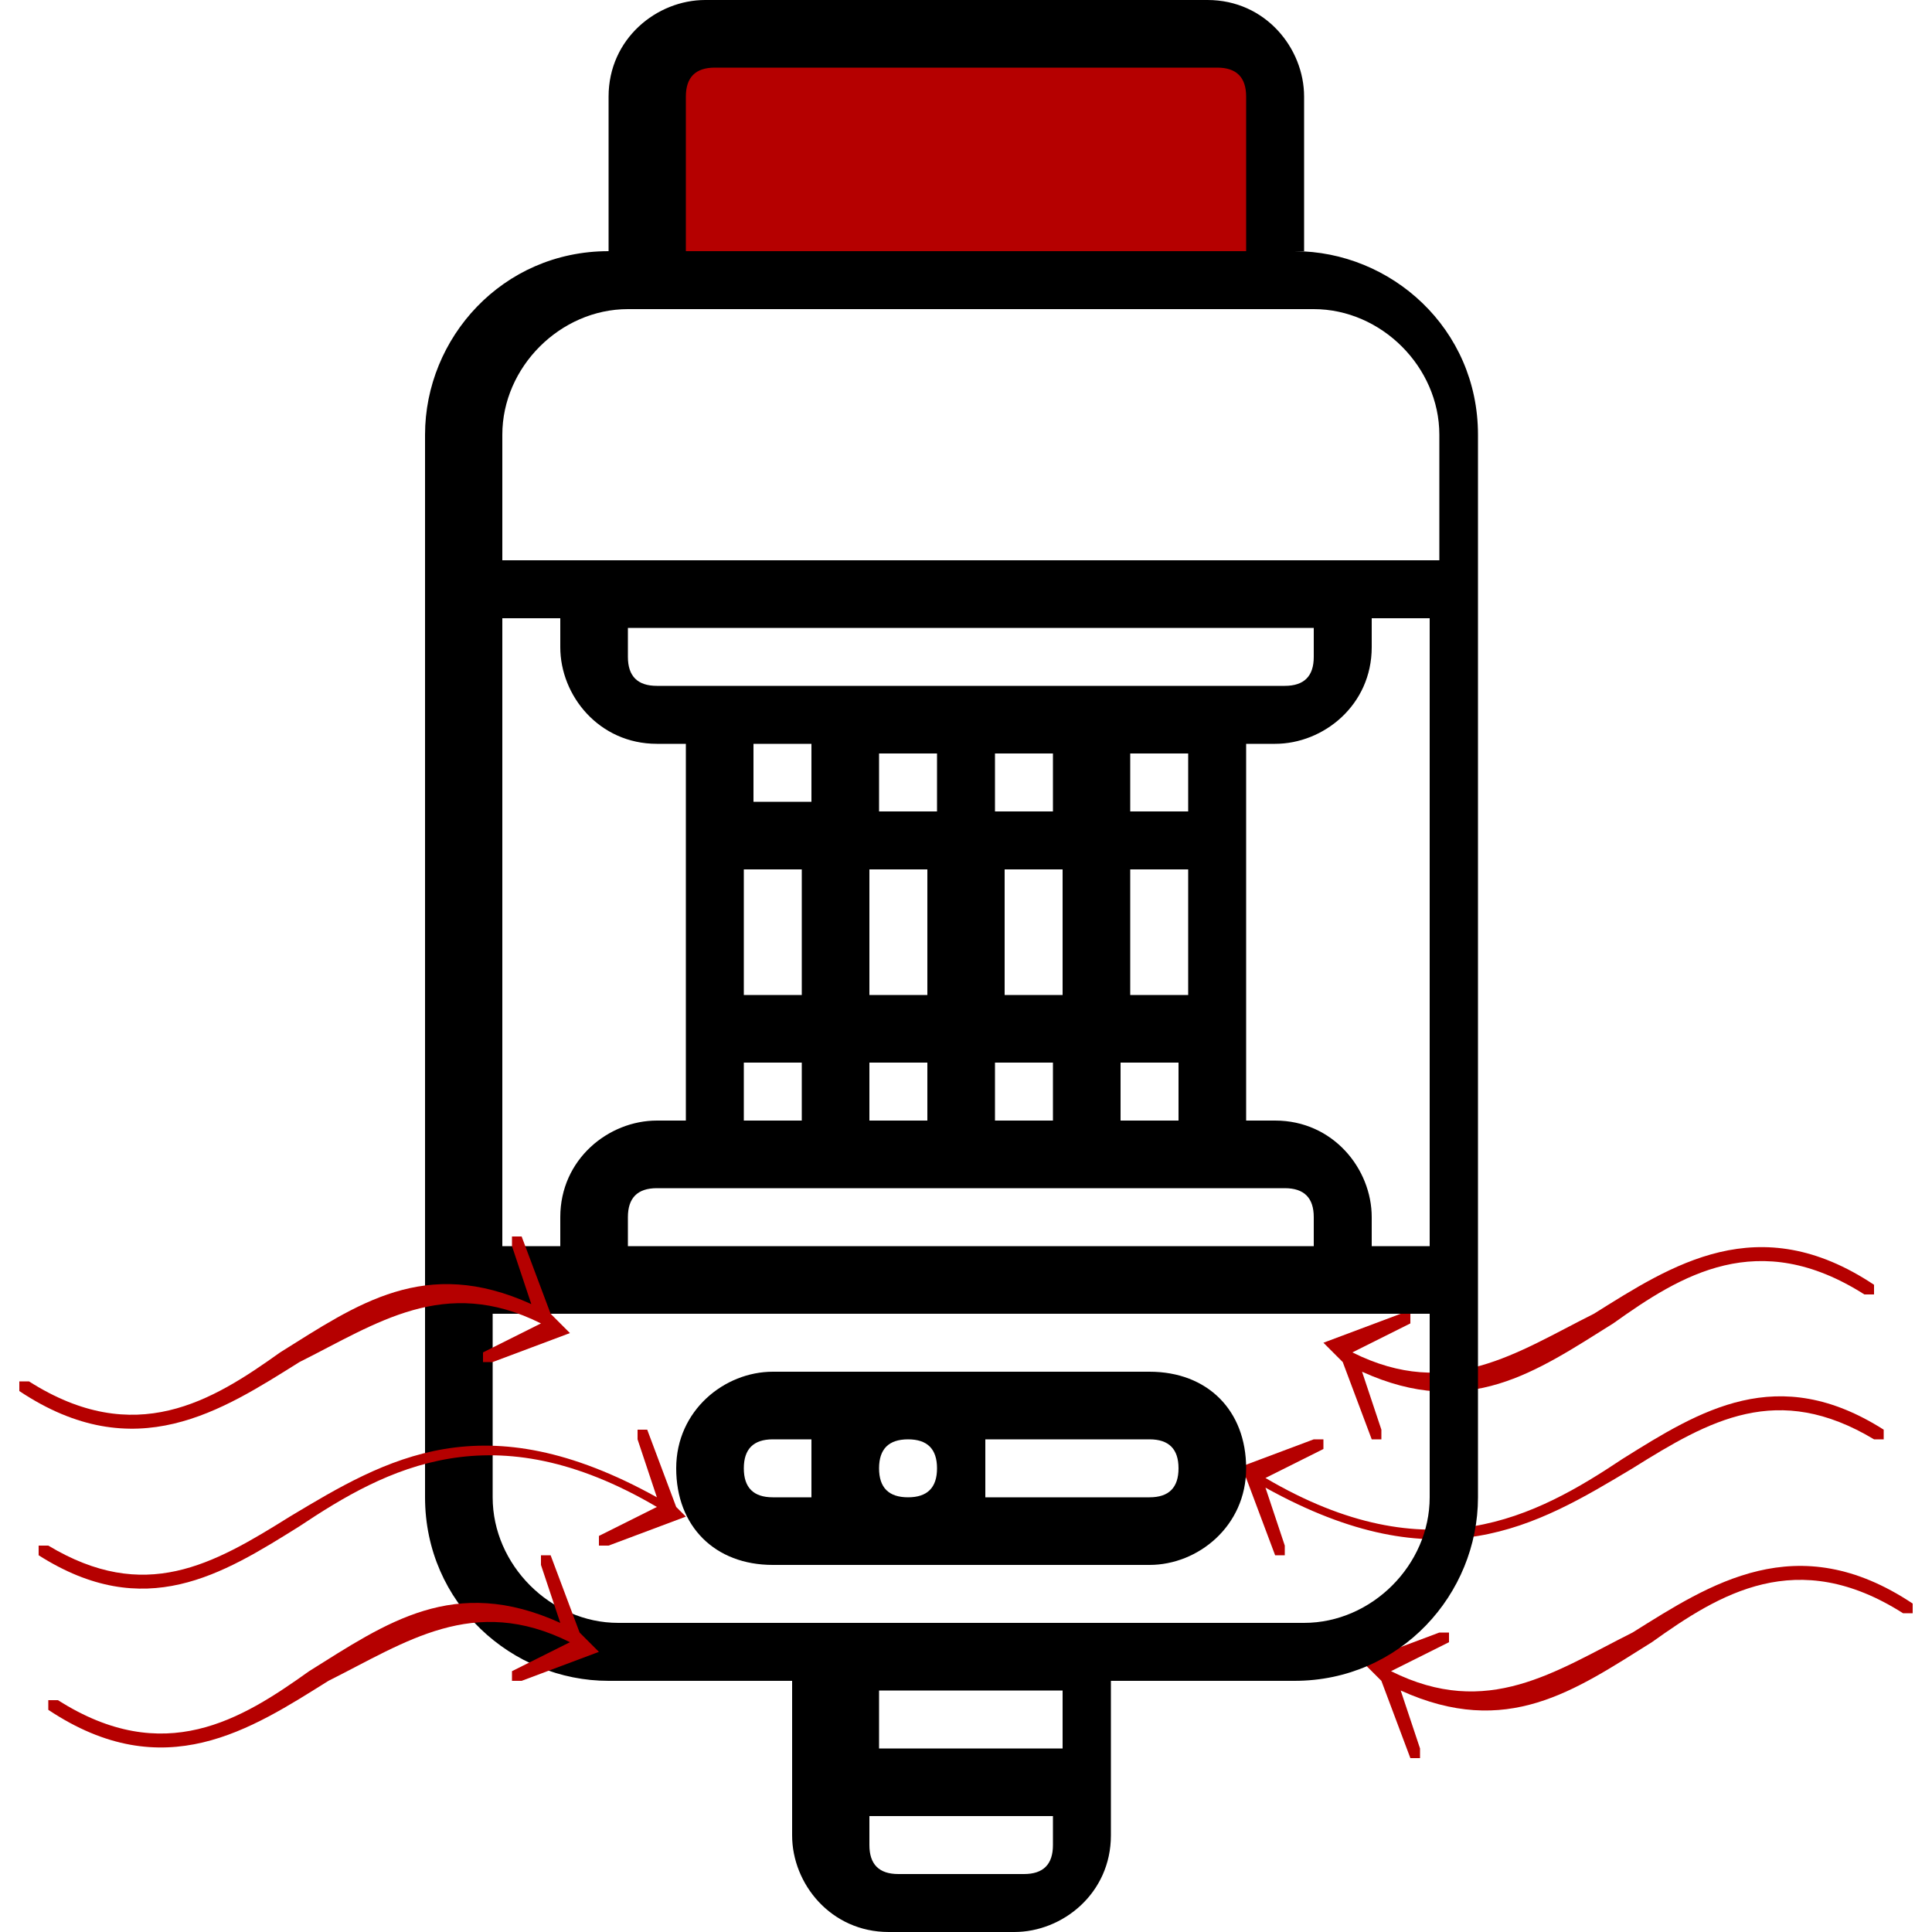
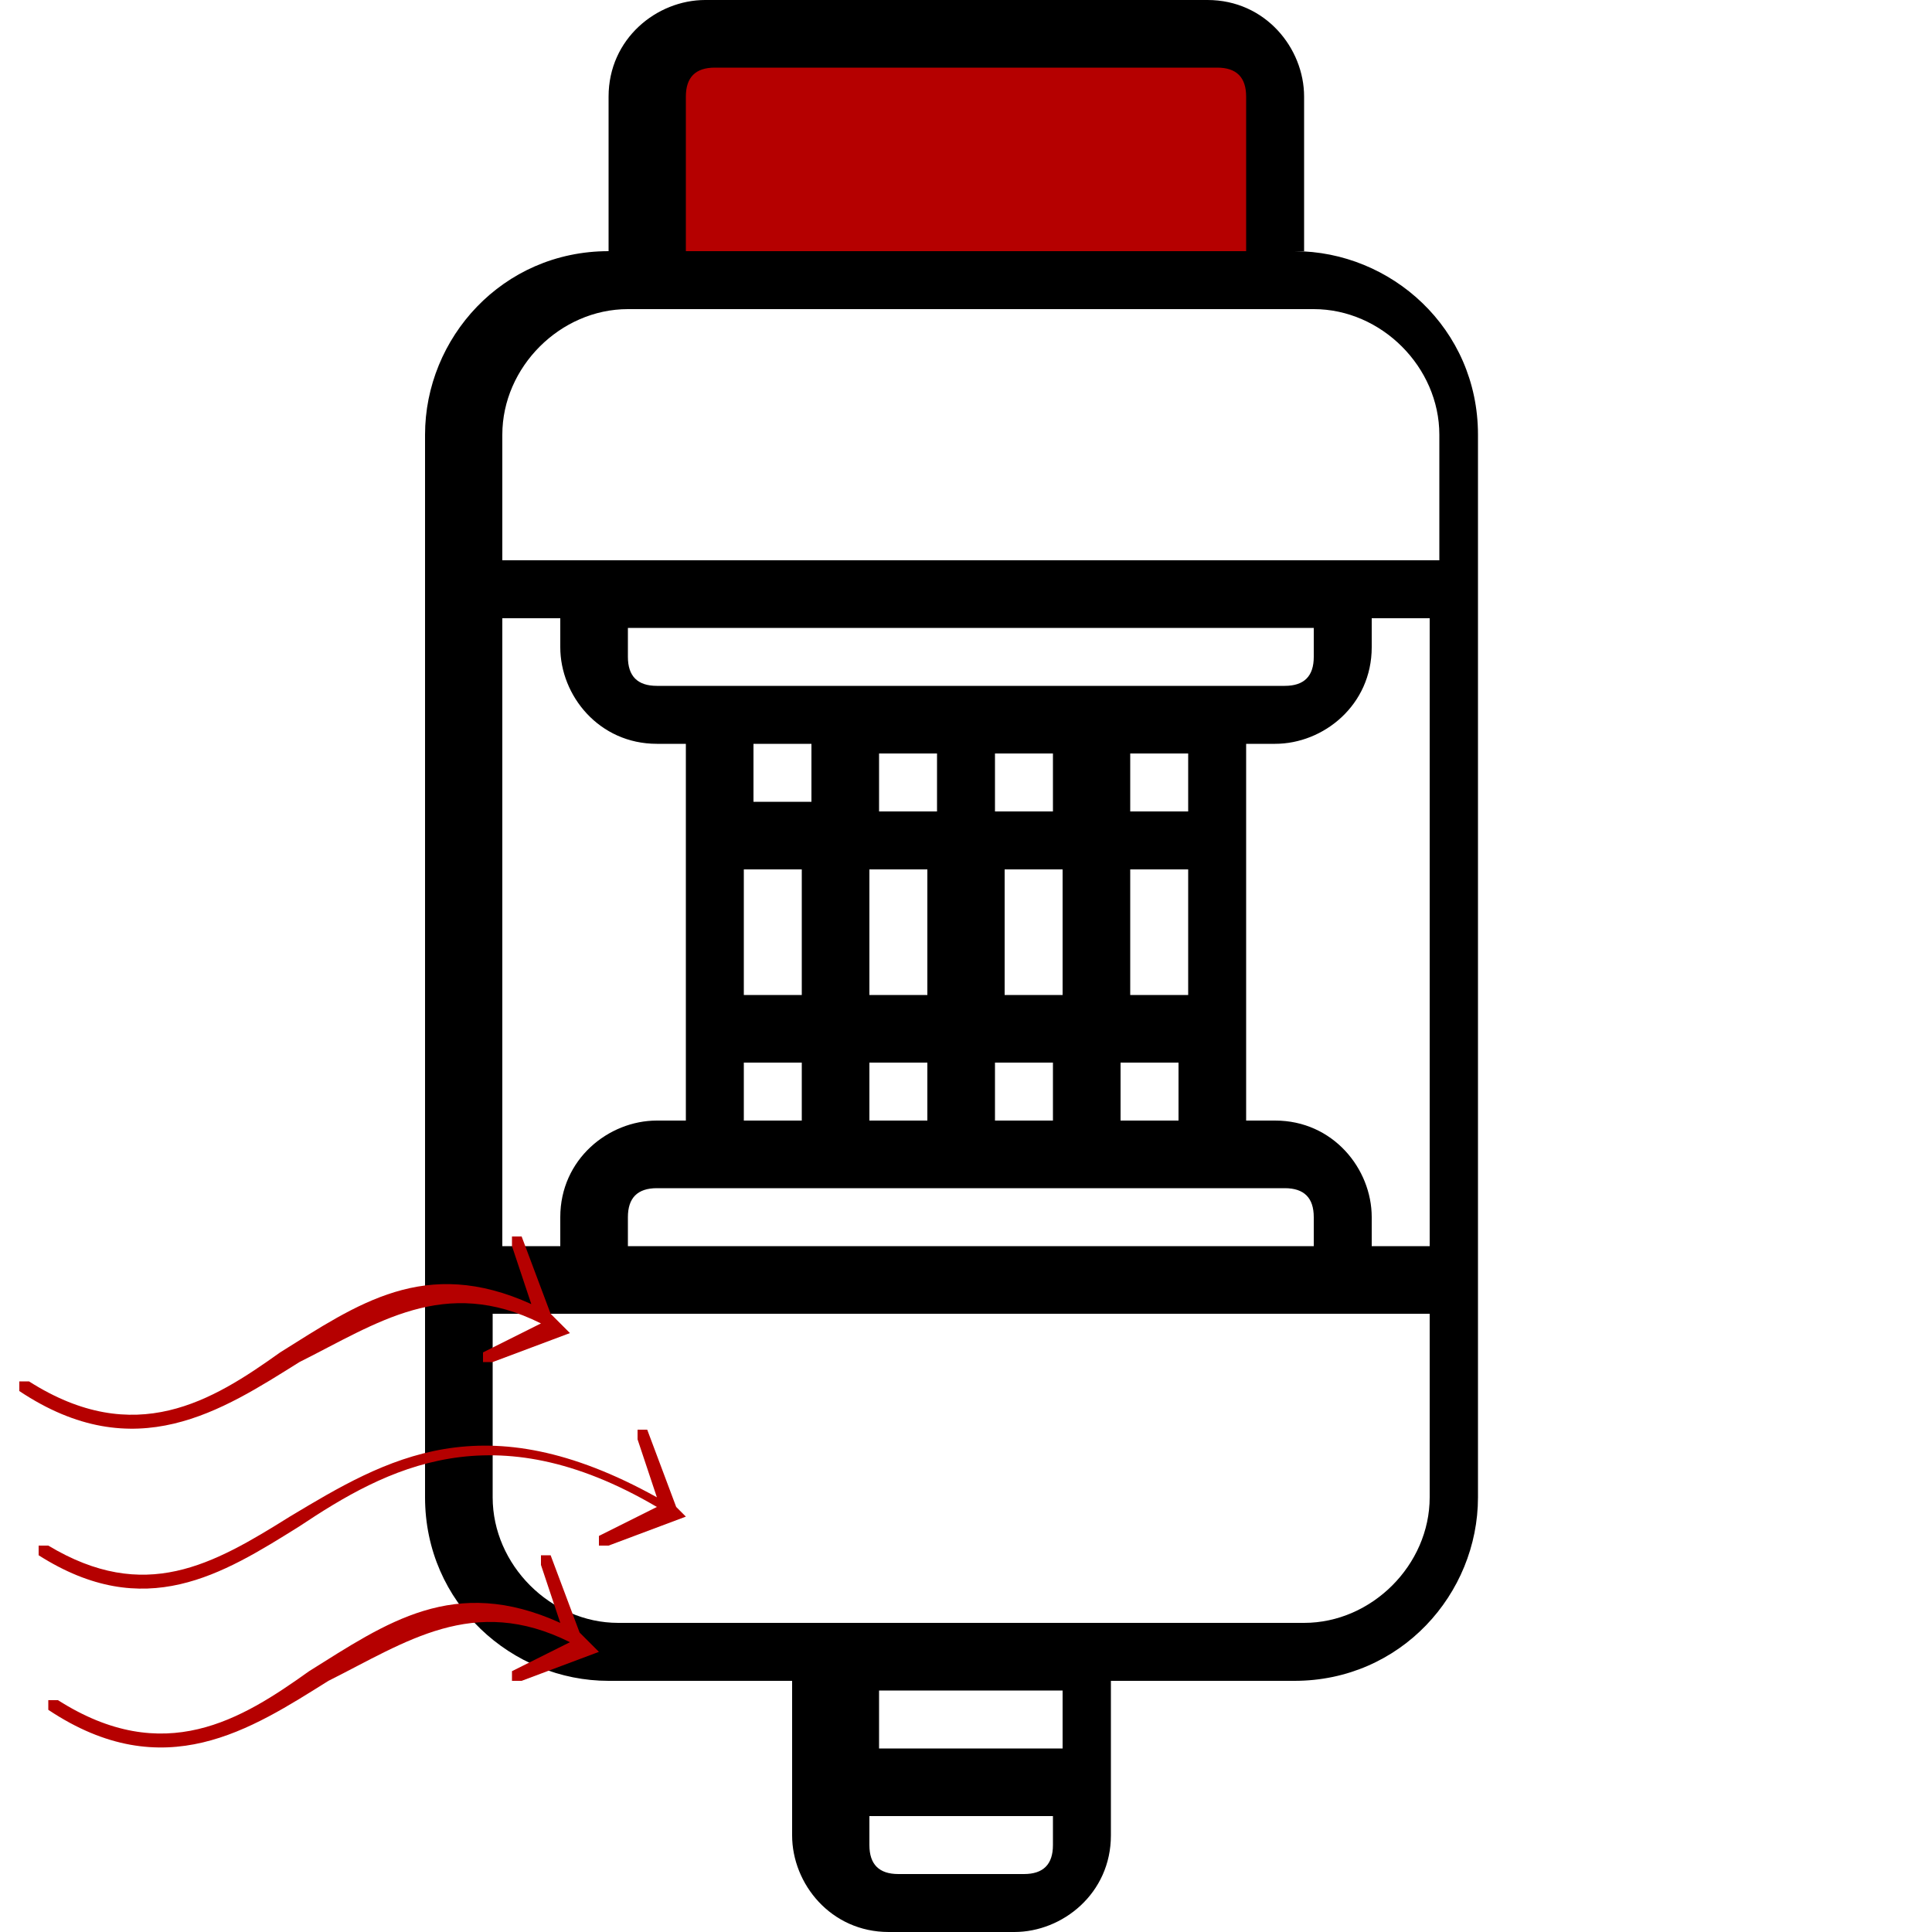
<svg xmlns="http://www.w3.org/2000/svg" version="1.1" viewBox="0 0 20 20">
  <defs>
    <style>
      .cls-1 {
        fill: #b50000;
      }
    </style>
  </defs>
  <g>
    <g id="Layer_1">
-       <path class="cls-1" d="M14.1,17.2h0s0,0,0,0c0,0,0,0,0,0h0s0,0,0,0h0s0,0,0,0h0s0,0,0,0h0s0,0,0,0h0s0,0,0,0h0s0,0,0,0c0,0,0,0,0,0l.8-.3c0,0,.1,0,.1,0,0,0,0,.1,0,.1l-.6.3c1,.5,1.7,0,2.5-.4.8-.5,1.7-1.1,2.9-.3,0,0,0,0,0,.1,0,0,0,0-.1,0-1.1-.7-1.9-.2-2.6.3-.8.5-1.5,1-2.6.5l.2.6c0,0,0,.1,0,.1,0,0-.1,0-.1,0l-.3-.8h0s0,0,0,0h0ZM12.8,15.2h0s0,0,0,0c0,0,0,0,0,0h0s0,0,0,0h0s0,0,0,0h0s0,0,0,0h0s0,0,0,0h0s0,0,0,0h0s0,0,0,0c0,0,0,0,0,0l.8-.3c0,0,.1,0,.1,0,0,0,0,.1,0,.1l-.6.3c1.7,1,2.8.4,3.7-.2.8-.5,1.6-1,2.7-.3,0,0,0,0,0,.1,0,0,0,0-.1,0-1-.6-1.7-.2-2.5.3-1,.6-2,1.2-3.8.2l.2.6c0,0,0,.1,0,.1,0,0-.1,0-.1,0l-.3-.8h0s0,0,0,0h0ZM13.7,13.9h0s0,0,0,0c0,0,0,0,0,0h0s0,0,0,0h0s0,0,0,0h0s0,0,0,0h0s0,0,0,0h0s0,0,0,0h0s0,0,0,0c0,0,0,0,0,0l.8-.3c0,0,.1,0,.1,0,0,0,0,.1,0,.1l-.6.3c1,.5,1.7,0,2.5-.4.8-.5,1.7-1.1,2.9-.3,0,0,0,0,0,.1,0,0,0,0-.1,0-1.1-.7-1.9-.2-2.6.3-.8.5-1.5,1-2.6.5l.2.6c0,0,0,.1,0,.1,0,0-.1,0-.1,0l-.3-.8h0s0,0,0,0" />
      <rect class="cls-1" x="6.9" y=".4" width="6.3" height="2.4" />
      <g>
        <path d="M13.5,2.6V1c0-.5-.4-1-1-1h-5.2c-.5,0-1,.4-1,1v1.6c-1.1,0-1.9.9-1.9,1.9v11c0,1.1.9,1.9,1.9,1.9h1.9v1.6c0,.5.4,1,1,1h1.3c.5,0,1-.4,1-1v-1.6h1.9c1.1,0,1.9-.9,1.9-1.9V4.5c0-1.1-.9-1.9-1.9-1.9ZM7.1,1c0-.2.1-.3.3-.3h5.2c.2,0,.3.1.3.3v1.6h-5.8V1ZM6.5,3.2h7.1c.7,0,1.3.6,1.3,1.3v1.3H5.2v-1.3c0-.7.6-1.3,1.3-1.3ZM8.4,7.7v.6h-.6v-.6h.6ZM12.3,10.3h-.6v-1.3h.6v1.3ZM11,10.3h-.6v-1.3h.6v1.3ZM7.7,9h.6v1.3h-.6v-1.3ZM9,9h.6v1.3h-.6v-1.3ZM10.3,8.4v-.6h.6v.6h-.6ZM9.7,8.4h-.6v-.6h.6v.6ZM7.7,11h.6v.6h-.6v-.6ZM9,11h.6v.6h-.6v-.6ZM10.3,11h.6v.6h-.6v-.6ZM11.6,11h.6v.6h-.6v-.6ZM12.3,8.4h-.6v-.6h.6v.6ZM6.8,7.1c-.2,0-.3-.1-.3-.3v-.3h7.1v.3c0,.2-.1.3-.3.3h-6.5ZM6.8,7.7h.3v3.9h-.3c-.5,0-1,.4-1,1v.3h-.6v-6.5h.6v.3c0,.5.4,1,1,1ZM6.5,12.6c0-.2.1-.3.3-.3h6.5c.2,0,.3.1.3.3v.3h-7.1v-.3ZM13.2,11.6h-.3v-3.9h.3c.5,0,1-.4,1-1v-.3h.6v6.5h-.6v-.3c0-.5-.4-1-1-1ZM10.6,19.4h-1.3c-.2,0-.3-.1-.3-.3v-.3h1.9v.3c0,.2-.1.3-.3.3ZM11,18.1h-1.9v-.6h1.9v.6ZM13.5,16.8h-7.1c-.7,0-1.3-.6-1.3-1.3v-1.9h9.7v1.9c0,.7-.6,1.3-1.3,1.3Z" />
-         <path d="M11.9,14.2h-3.9c-.5,0-1,.4-1,1s.4,1,1,1h3.9c.5,0,1-.4,1-1s-.4-1-1-1ZM9.7,15.2c0,.2-.1.3-.3.3s-.3-.1-.3-.3.1-.3.3-.3.3.1.3.3ZM7.7,15.2c0-.2.1-.3.3-.3h.4c0,.2,0,.4,0,.6h-.4c-.2,0-.3-.1-.3-.3ZM11.9,15.5h-1.7c0-.2,0-.4,0-.6h1.7c.2,0,.3.1.3.3s-.1.3-.3.3Z" />
      </g>
      <path class="cls-1" d="M5.9,13.8h0s0,0,0,0c0,0,0,0,0,0h0s0,0,0,0h0s0,0,0,0h0s0,0,0,0h0s0,0,0,0h0s0,0,0,0h0s0,0,0,0c0,0,0,0,0,0l-.8.3c0,0-.1,0-.1,0,0,0,0-.1,0-.1l.6-.3c-1-.5-1.7,0-2.5.4-.8.5-1.7,1.1-2.9.3,0,0,0,0,0-.1,0,0,0,0,.1,0,1.1.7,1.9.2,2.6-.3.8-.5,1.5-1,2.6-.5l-.2-.6c0,0,0-.1,0-.1,0,0,.1,0,.1,0l.3.8h0s0,0,0,0h0ZM7.1,15.7h0s0,0,0,0c0,0,0,0,0,0h0s0,0,0,0h0s0,0,0,0h0s0,0,0,0h0s0,0,0,0h0s0,0,0,0h0s0,0,0,0c0,0,0,0,0,0l-.8.3c0,0-.1,0-.1,0,0,0,0-.1,0-.1l.6-.3c-1.7-1-2.8-.4-3.7.2-.8.5-1.6,1-2.7.3,0,0,0,0,0-.1,0,0,0,0,.1,0,1,.6,1.7.2,2.5-.3,1-.6,2-1.2,3.8-.2l-.2-.6c0,0,0-.1,0-.1,0,0,.1,0,.1,0l.3.8h0s0,0,0,0h0ZM6.2,17.1h0s0,0,0,0c0,0,0,0,0,0h0s0,0,0,0h0s0,0,0,0h0s0,0,0,0h0s0,0,0,0h0s0,0,0,0h0s0,0,0,0c0,0,0,0,0,0l-.8.3c0,0-.1,0-.1,0,0,0,0-.1,0-.1l.6-.3c-1-.5-1.7,0-2.5.4-.8.5-1.7,1.1-2.9.3,0,0,0,0,0-.1,0,0,0,0,.1,0,1.1.7,1.9.2,2.6-.3.8-.5,1.5-1,2.6-.5l-.2-.6c0,0,0-.1,0-.1,0,0,.1,0,.1,0l.3.8h0s0,0,0,0" />
    </g>
  </g>
</svg>